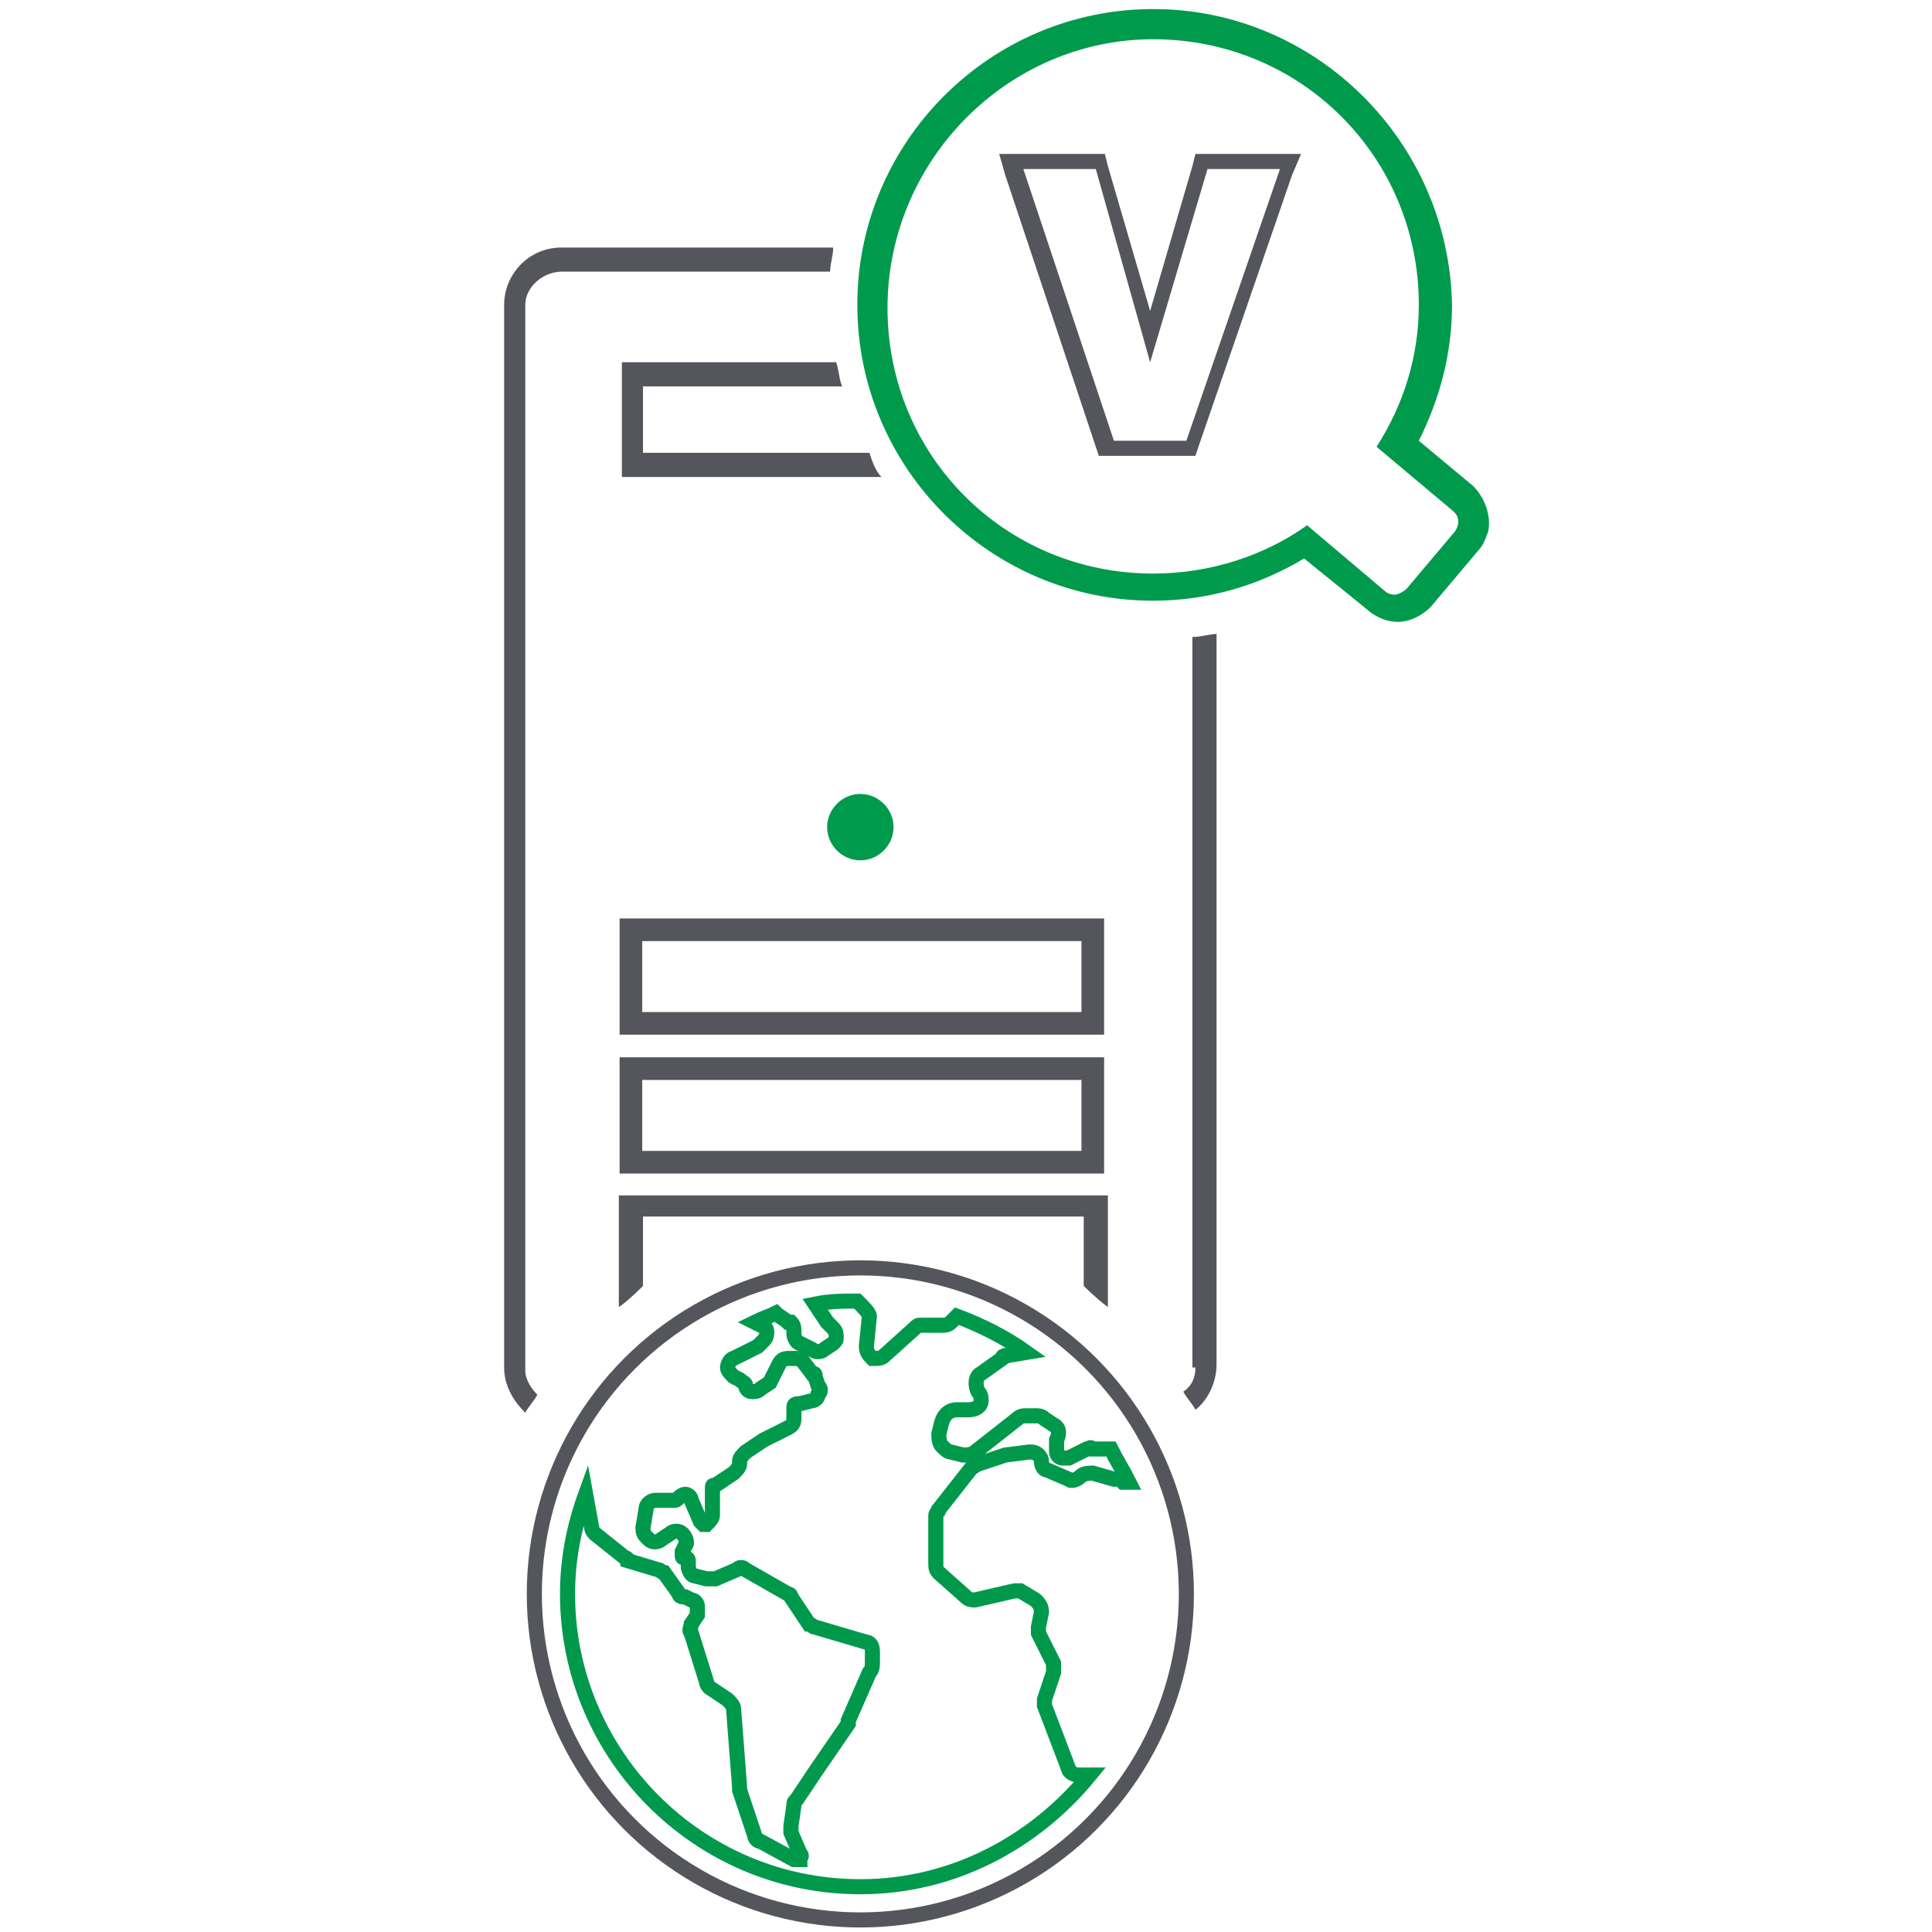
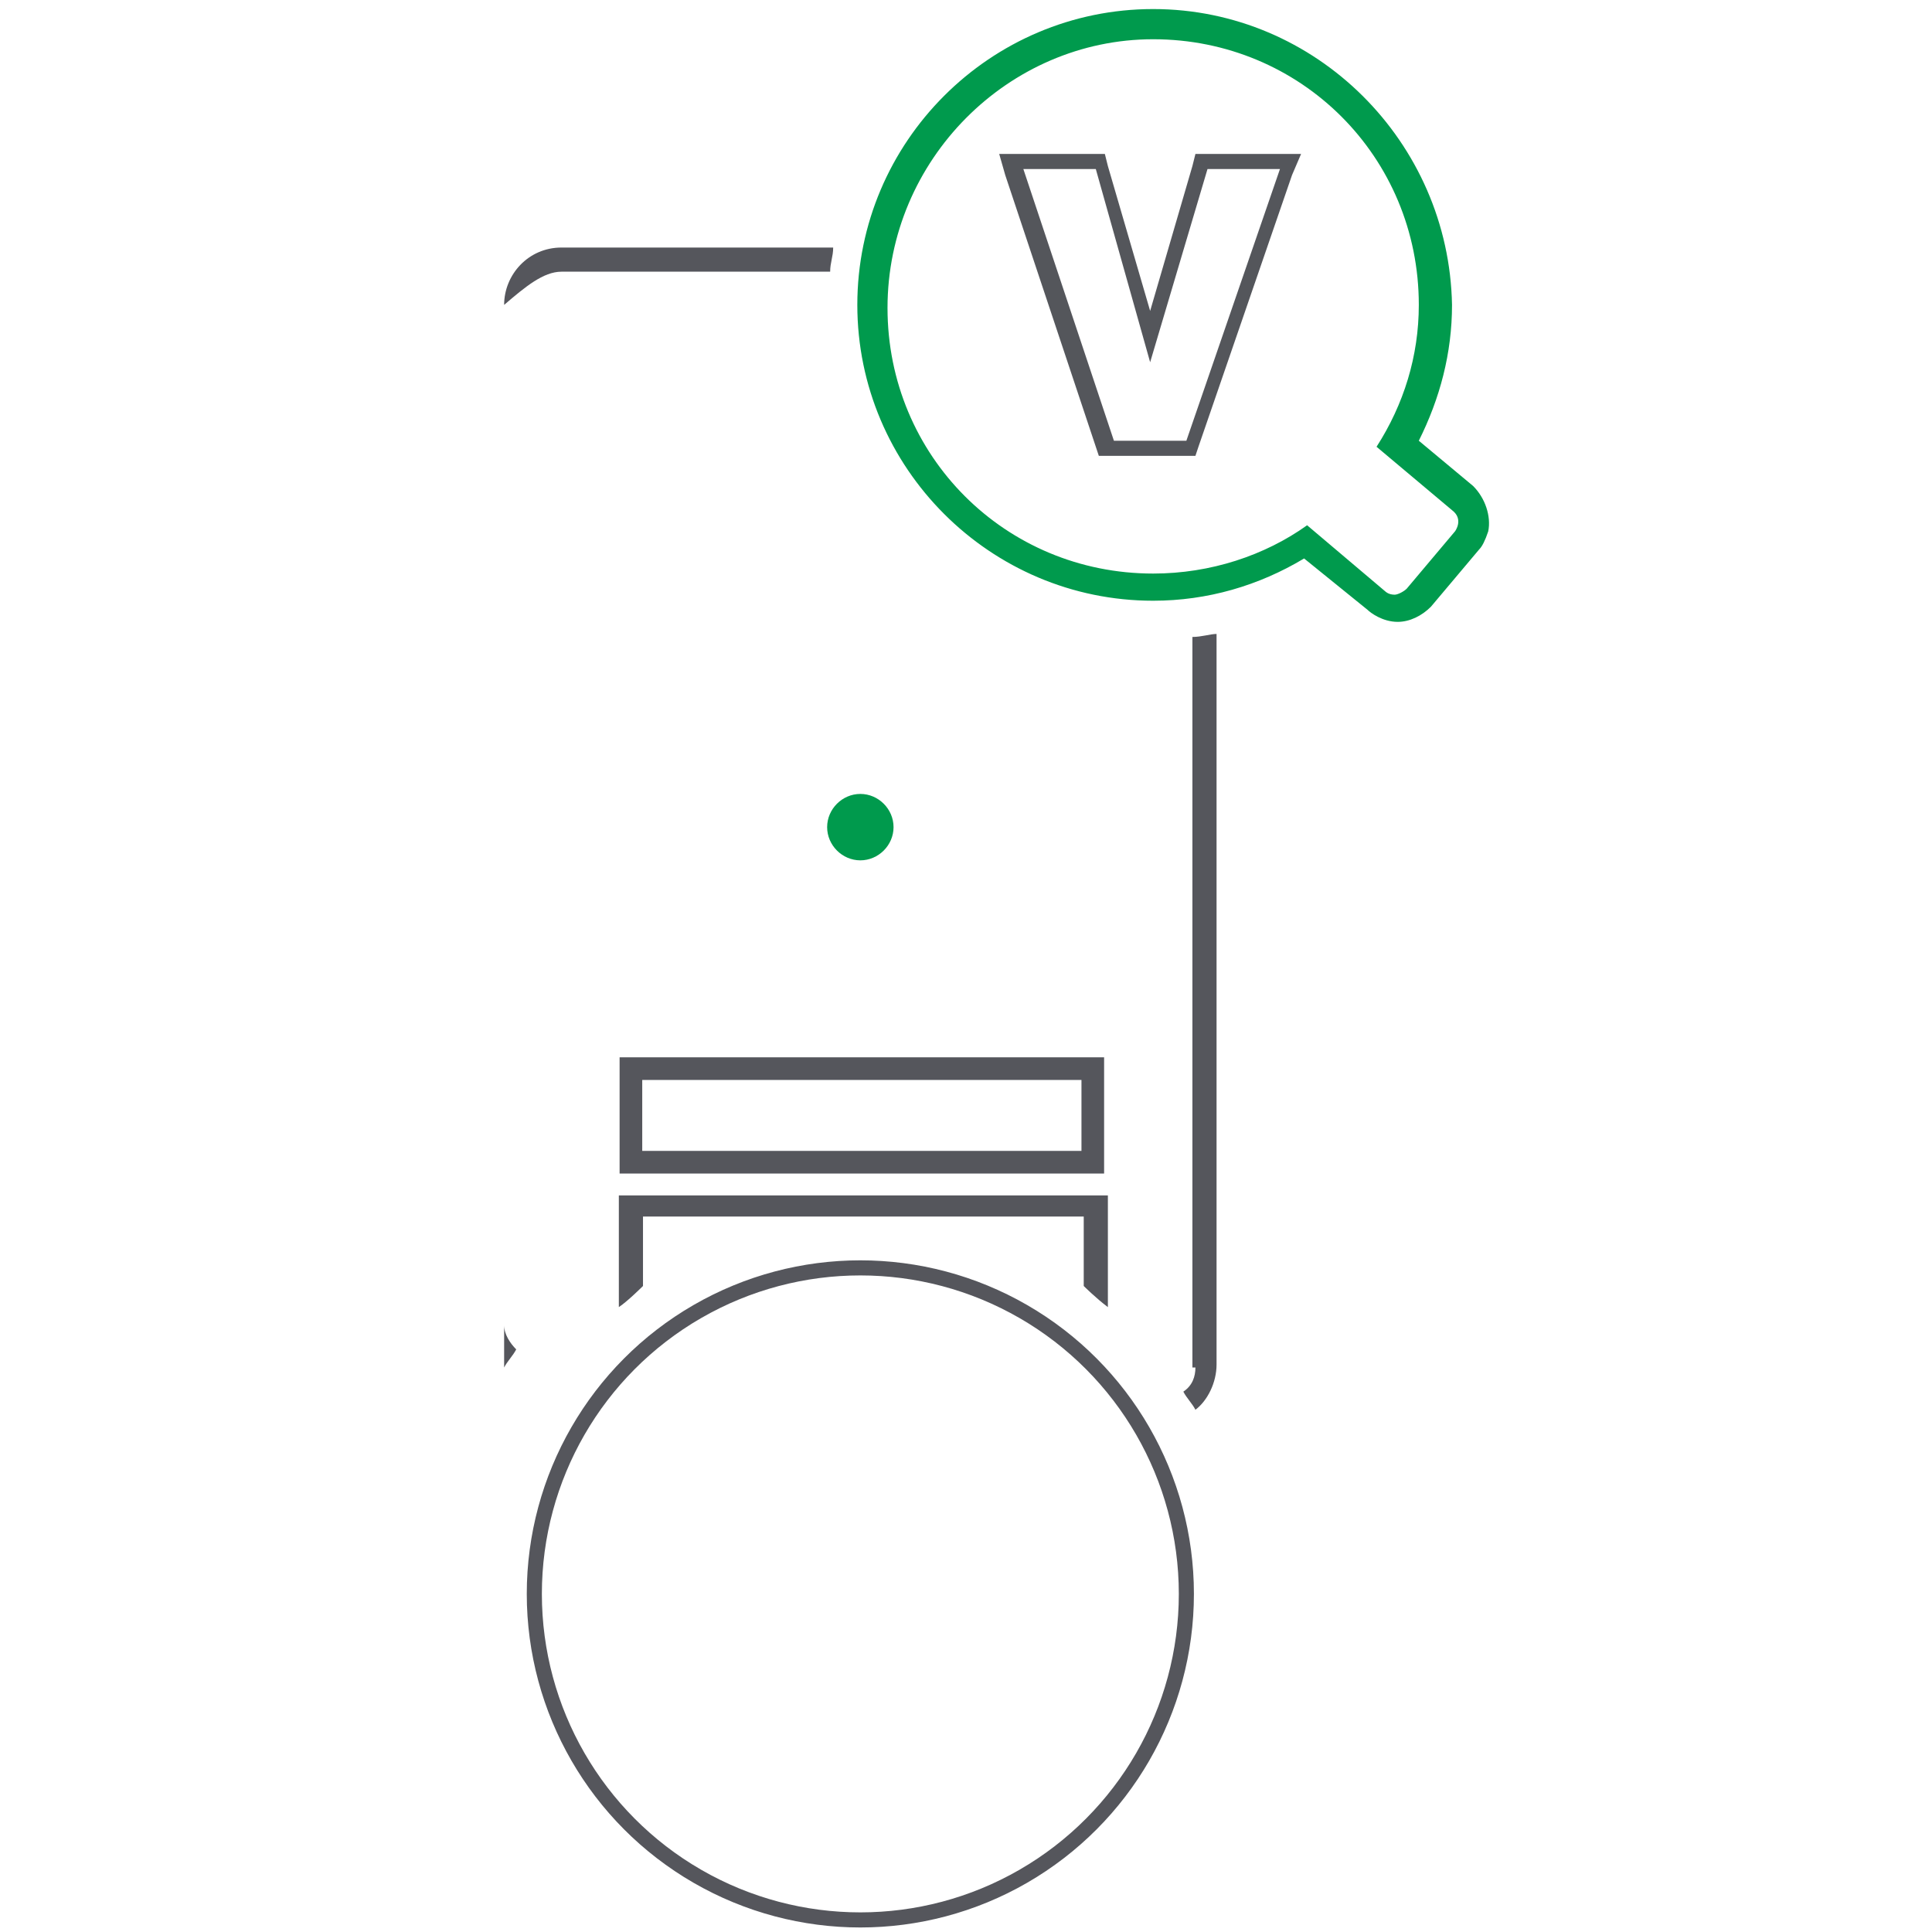
<svg xmlns="http://www.w3.org/2000/svg" version="1.1" id="Layer_1" x="0px" y="0px" viewBox="0 0 64 64" style="enable-background:new 0 0 64 64;" xml:space="preserve">
  <path style="fill:#009A4D;" d="M27.4,27.4c0-0.6,0.5-1.1,1.1-1.1c0.6,0,1.1,0.5,1.1,1.1c0,0.6-0.5,1.1-1.1,1.1  C27.9,28.5,27.4,28,27.4,27.4z" />
  <rect x="20.9" y="35.4" style="fill:none;stroke:#55565C;stroke-width:0.75;stroke-miterlimit:10;" width="15.3" height="3.1" />
-   <rect x="20.9" y="30.8" style="fill:none;stroke:#55565C;stroke-width:0.75;stroke-miterlimit:10;" width="15.3" height="3.1" />
  <g>
    <path style="fill:none;" d="M35.8,40.3H21.3v2.3h0.2c2-1.3,4.5-2.1,7.1-2.1c2.6,0,5,0.8,7.1,2.1h0.2V40.3z" />
    <path style="fill:#55565C;" d="M20.5,39.6v3.7c0.3-0.2,0.8-0.7,0.8-0.7v-2.3h14.6v2.3c0,0,0.4,0.4,0.8,0.7v-3.7H20.5z" />
  </g>
  <g>
-     <path style="fill:none;stroke:#00994C;stroke-width:0.5;stroke-miterlimit:10;" d="M37.1,49c-0.1,0-0.1,0-0.2,0l-0.7-0.2   c-0.1,0-0.3,0-0.4,0.1l0,0c-0.1,0.1-0.3,0.2-0.4,0.1l-0.7-0.3c-0.1,0-0.2-0.1-0.2-0.3c0-0.1-0.1-0.2-0.1-0.2   c-0.1-0.1-0.2-0.1-0.3-0.1l-0.8,0.1c0,0,0,0,0,0l-0.9,0.3c-0.1,0-0.1,0.1-0.2,0.1l-1.1,1.4c0,0.1-0.1,0.1-0.1,0.2v1.6   c0,0.1,0,0.2,0.1,0.3l0.9,0.8c0.1,0.1,0.2,0.1,0.3,0.1l1.3-0.3c0.1,0,0.2,0,0.2,0l0.5,0.3c0.1,0.1,0.2,0.2,0.2,0.4l-0.1,0.5   c0,0.1,0,0.1,0,0.2l0.5,1c0,0.1,0,0.2,0,0.3l-0.3,0.9c0,0.1,0,0.2,0,0.2l0.8,2.1c0,0.1,0.2,0.2,0.3,0.2l0.4,0   c-1.8,2.2-4.5,3.7-7.6,3.7c-5.4,0-9.7-4.4-9.7-9.7c0-1.1,0.2-2.2,0.6-3.3l0.2,1.1c0,0.1,0.1,0.2,0.1,0.2l1,0.8c0,0,0.1,0,0.1,0.1   l1,0.3c0.1,0,0.1,0.1,0.2,0.1l0.5,0.7c0,0.1,0.1,0.1,0.2,0.1l0.2,0.1c0.1,0,0.2,0.1,0.2,0.2c0,0.1,0,0.2,0,0.3l-0.2,0.3   c0,0.1-0.1,0.2,0,0.3l0.5,1.6c0,0.1,0.1,0.2,0.1,0.2l0.6,0.4c0.1,0.1,0.2,0.2,0.2,0.3l0.2,2.6c0,0,0,0.1,0,0.1l0.5,1.5   c0,0.1,0.1,0.2,0.2,0.2l1.1,0.6c0.1,0,0.2,0,0.2,0l0,0c0-0.1,0.1-0.1,0-0.2l-0.3-0.7c0-0.1,0-0.1,0-0.2l0.1-0.7   c0-0.1,0-0.1,0.1-0.2l0.6-0.9l0,0l1.1-1.6c0,0,0,0,0-0.1l0.7-1.6c0.1-0.1,0.1-0.2,0.1-0.4v-0.3c0-0.2-0.1-0.3-0.2-0.3L27,53.9   c-0.1,0-0.1-0.1-0.2-0.1l-0.6-0.9c0-0.1-0.1-0.1-0.1-0.1L24.7,52c-0.1-0.1-0.2-0.1-0.3,0l-0.7,0.3c-0.1,0-0.2,0-0.3,0L23,52.2   c-0.1,0-0.2-0.2-0.2-0.3l0-0.2c0-0.1-0.1-0.1-0.1-0.1c-0.1,0-0.1,0-0.1-0.1c0,0,0-0.1,0-0.1l0.1-0.2c0.1-0.1,0-0.3-0.1-0.4   c-0.1-0.1-0.3-0.1-0.4,0L21.9,51c-0.1,0.1-0.3,0.1-0.4,0l-0.1-0.1c-0.1-0.1-0.1-0.2-0.1-0.3l0.1-0.6c0-0.2,0.2-0.3,0.3-0.3l0.6,0   c0.1,0,0.1,0,0.2-0.1c0.1-0.1,0.2-0.1,0.2-0.1c0.1,0,0.2,0.1,0.2,0.2l0.3,0.7c0,0,0.1,0.1,0.1,0.1c0,0,0.1,0,0.1,0   c0.1-0.1,0.2-0.2,0.2-0.3l0-0.9c0-0.1,0-0.1,0.1-0.1l0.6-0.4c0.1-0.1,0.2-0.2,0.2-0.3l0-0.1c0-0.1,0.1-0.2,0.2-0.3l0.6-0.4   c0,0,0,0,0,0l0.8-0.4c0.2-0.1,0.2-0.2,0.2-0.4c0-0.1,0-0.2,0-0.3c0-0.1,0.1-0.1,0.2-0.1l0.4-0.1c0.1,0,0.2-0.1,0.2-0.2   c0.1-0.1,0.1-0.2,0-0.3l-0.1-0.3c0-0.1,0-0.1-0.1-0.1l-0.3-0.4c0,0-0.1-0.1-0.2-0.1L26.2,45c-0.2,0-0.3,0-0.4,0.2l-0.3,0.6   c0,0,0,0,0,0L25.2,46c-0.1,0.1-0.2,0.1-0.3,0.1c-0.1,0-0.2-0.1-0.2-0.2c0-0.1-0.1-0.1-0.2-0.2l-0.2-0.1c-0.1-0.1-0.2-0.2-0.2-0.3   c0-0.1,0.1-0.3,0.2-0.3l0.8-0.4c0,0,0.1-0.1,0.1-0.1l0.1-0.1c0.1-0.1,0.1-0.2,0.1-0.3c0-0.1-0.1-0.2-0.2-0.2l-0.2-0.1   c0.2-0.1,0.5-0.2,0.7-0.3c0.1,0.1,0.3,0.2,0.4,0.3l0.1,0c0.1,0.1,0.1,0.2,0.1,0.3v0.1c0,0.1,0.1,0.3,0.2,0.3l0.4,0.2   c0.1,0.1,0.3,0.1,0.4,0l0.3-0.2c0.1-0.1,0.1-0.1,0.1-0.2c0-0.1,0-0.2-0.1-0.3l-0.2-0.2c0,0,0,0,0,0l-0.4-0.6   c0.5-0.1,0.9-0.1,1.4-0.1c0.2,0.2,0.4,0.4,0.4,0.5l-0.1,1c0,0.2,0.1,0.3,0.2,0.4L29,45c0.1,0,0.2,0,0.3-0.1l1-0.9   c0.1-0.1,0.1-0.1,0.2-0.1h0.7c0.1,0,0.2,0,0.3-0.1l0.1-0.1c0,0,0.1-0.1,0.1-0.1c0.8,0.3,1.6,0.7,2.3,1.2l-0.6,0.1   c-0.1,0-0.2,0-0.2,0.1l-0.7,0.5c-0.2,0.1-0.2,0.4-0.1,0.6c0.1,0.1,0.1,0.2,0.1,0.3c0,0.2-0.2,0.3-0.4,0.3l-0.4,0   c-0.2,0-0.4,0.1-0.5,0.4l-0.1,0.4c0,0.1,0,0.3,0.1,0.4c0.1,0.1,0.2,0.2,0.3,0.2l0.4,0.1c0.1,0,0.3,0,0.4-0.1l1.4-1.1   c0.1-0.1,0.2-0.1,0.3-0.1l0.3,0c0.1,0,0.2,0,0.3,0.1l0.3,0.2c0.2,0.1,0.2,0.3,0.1,0.5l0,0.1c0,0.1,0,0.2,0,0.3   c0,0.1,0.1,0.2,0.2,0.2c0.1,0,0.2,0,0.2,0l0.6-0.3c0.1,0,0.1-0.1,0.2,0c0.2,0,0.4,0,0.4,0c0,0,0.1,0,0.2,0c0.2,0.4,0.4,0.7,0.6,1.1   c-0.1,0-0.1,0-0.2,0L37.1,49z" />
    <circle style="fill:none;stroke:#55565C;stroke-width:0.5;stroke-miterlimit:10;" cx="28.5" cy="52.8" r="10.8" />
  </g>
  <path style="fill:#009A4D;" d="M38.2,1.3c4.9,0,8.8,3.9,8.8,8.8c0,1.7-0.5,3.3-1.4,4.7l2.5,2.1c0.4,0.3,0.1,0.7,0.1,0.7l-1.6,1.9  c-0.1,0.1-0.3,0.2-0.4,0.2c-0.2,0-0.3-0.1-0.3-0.1l-2.6-2.2c-1.4,1-3.2,1.6-5.1,1.6c-4.9,0-8.8-3.9-8.8-8.8  C29.4,5.3,33.4,1.3,38.2,1.3 M38.2,0.3c-5.4,0-9.8,4.4-9.8,9.8c0,5.4,4.4,9.8,9.8,9.8c1.8,0,3.5-0.5,5-1.4l2.1,1.7  c0.1,0.1,0.5,0.4,1,0.4c0.4,0,0.8-0.2,1.1-0.5l1.6-1.9c0.1-0.1,0.2-0.3,0.3-0.6c0.1-0.5-0.1-1.1-0.5-1.5l-1.8-1.5  c0.7-1.4,1.1-2.9,1.1-4.5C48,4.7,43.6,0.3,38.2,0.3L38.2,0.3z" />
  <g>
    <path style="fill:#54565B;" d="M42.4,5.6l-3.1,9h-2.4l-3-9h2.4l1.8,6.4h0L40,5.6H42.4 M43.1,5.1h-0.7H40h-0.4l-0.1,0.4l-1.4,4.8   l-1.4-4.8l-0.1-0.4h-0.4h-2.4h-0.7l0.2,0.7l3,9l0.1,0.3h0.4h2.4h0.4l0.1-0.3l3.1-9L43.1,5.1L43.1,5.1z" />
  </g>
  <g>
    <path style="fill:none;" d="M21.3,15.1h7.4c-0.4-0.7-0.7-1.5-0.9-2.3h-6.6V15.1z" />
-     <path style="fill:#55565C;" d="M21.3,15.1v-2.3h6.6c-0.1-0.2-0.1-0.5-0.2-0.8h-7.1v3.8h8.6c-0.2-0.2-0.3-0.5-0.4-0.8H21.3z" />
-     <path style="fill:#55565C;" d="M18.6,8.2c-1.1,0-1.9,0.9-1.9,1.9v35.2c0,0.6,0.3,1.1,0.7,1.5c0.1-0.2,0.3-0.4,0.4-0.6   c-0.2-0.2-0.4-0.5-0.4-0.8V10.1C17.4,9.5,18,9,18.6,9h8.9c0-0.3,0.1-0.5,0.1-0.8H18.6z" />
+     <path style="fill:#55565C;" d="M18.6,8.2c-1.1,0-1.9,0.9-1.9,1.9v35.2c0.1-0.2,0.3-0.4,0.4-0.6   c-0.2-0.2-0.4-0.5-0.4-0.8V10.1C17.4,9.5,18,9,18.6,9h8.9c0-0.3,0.1-0.5,0.1-0.8H18.6z" />
    <path style="fill:#55565C;" d="M39.6,45.3c0,0.3-0.1,0.6-0.4,0.8c0.1,0.2,0.3,0.4,0.4,0.6c0.4-0.3,0.7-0.9,0.7-1.5V21   c-0.2,0-0.5,0.1-0.8,0.1V45.3z" />
  </g>
</svg>